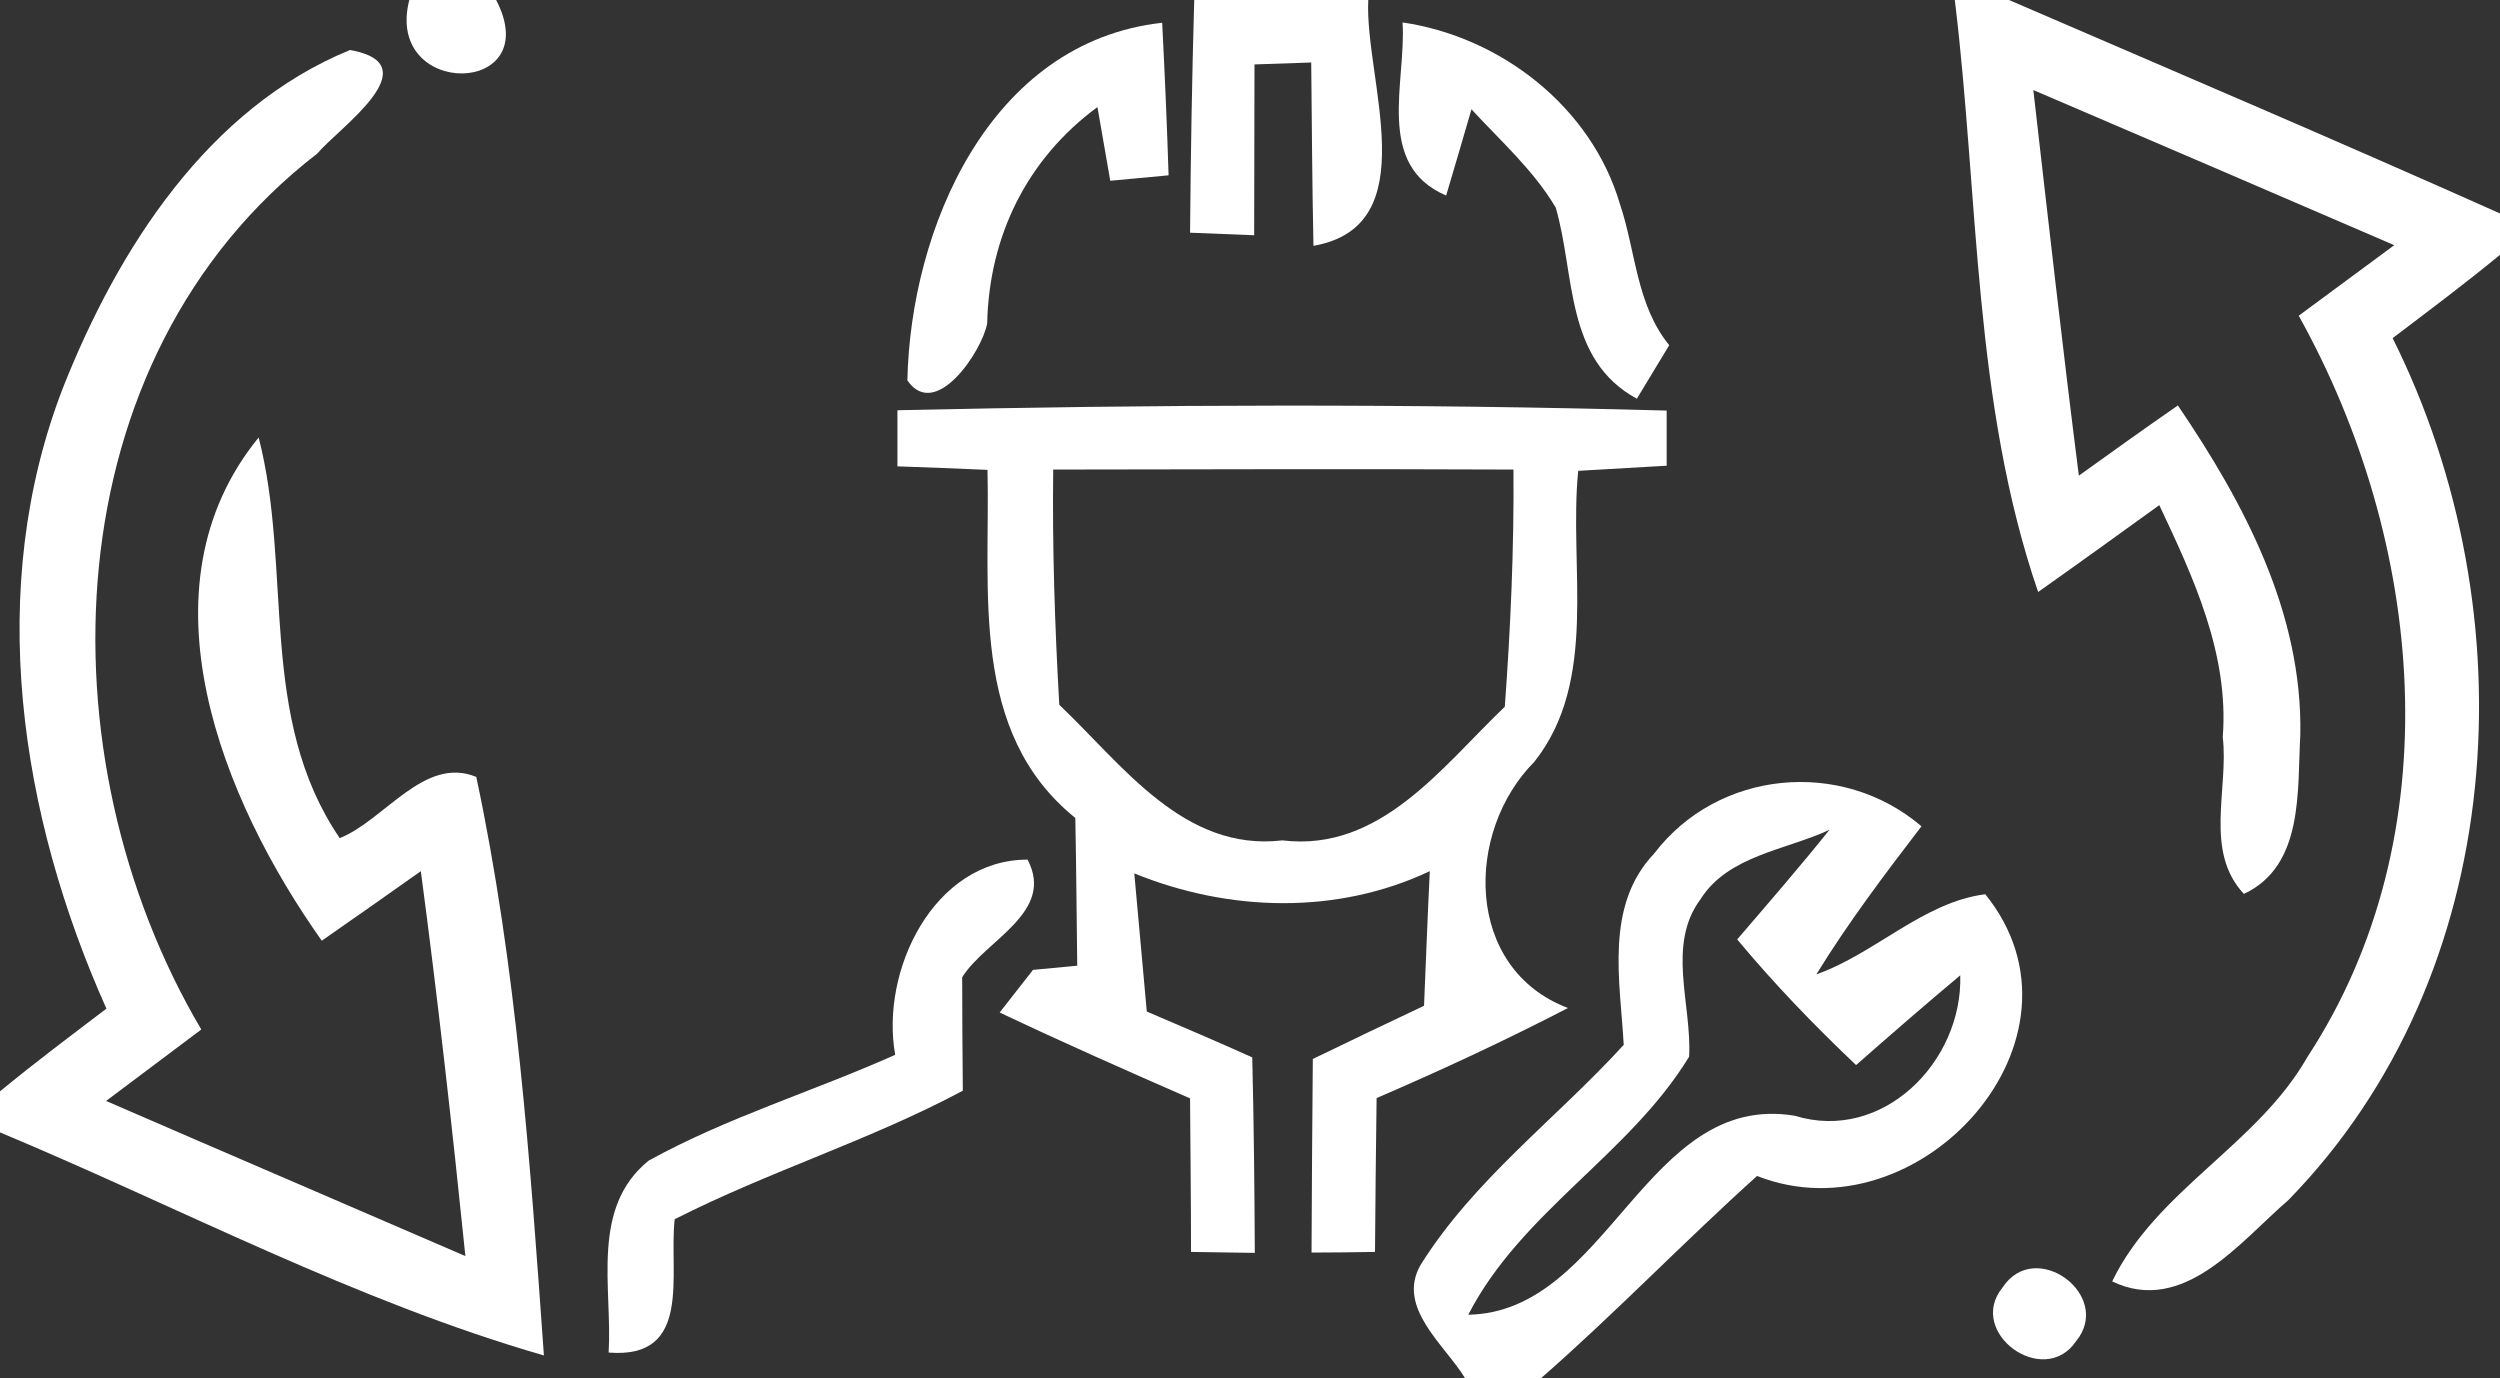
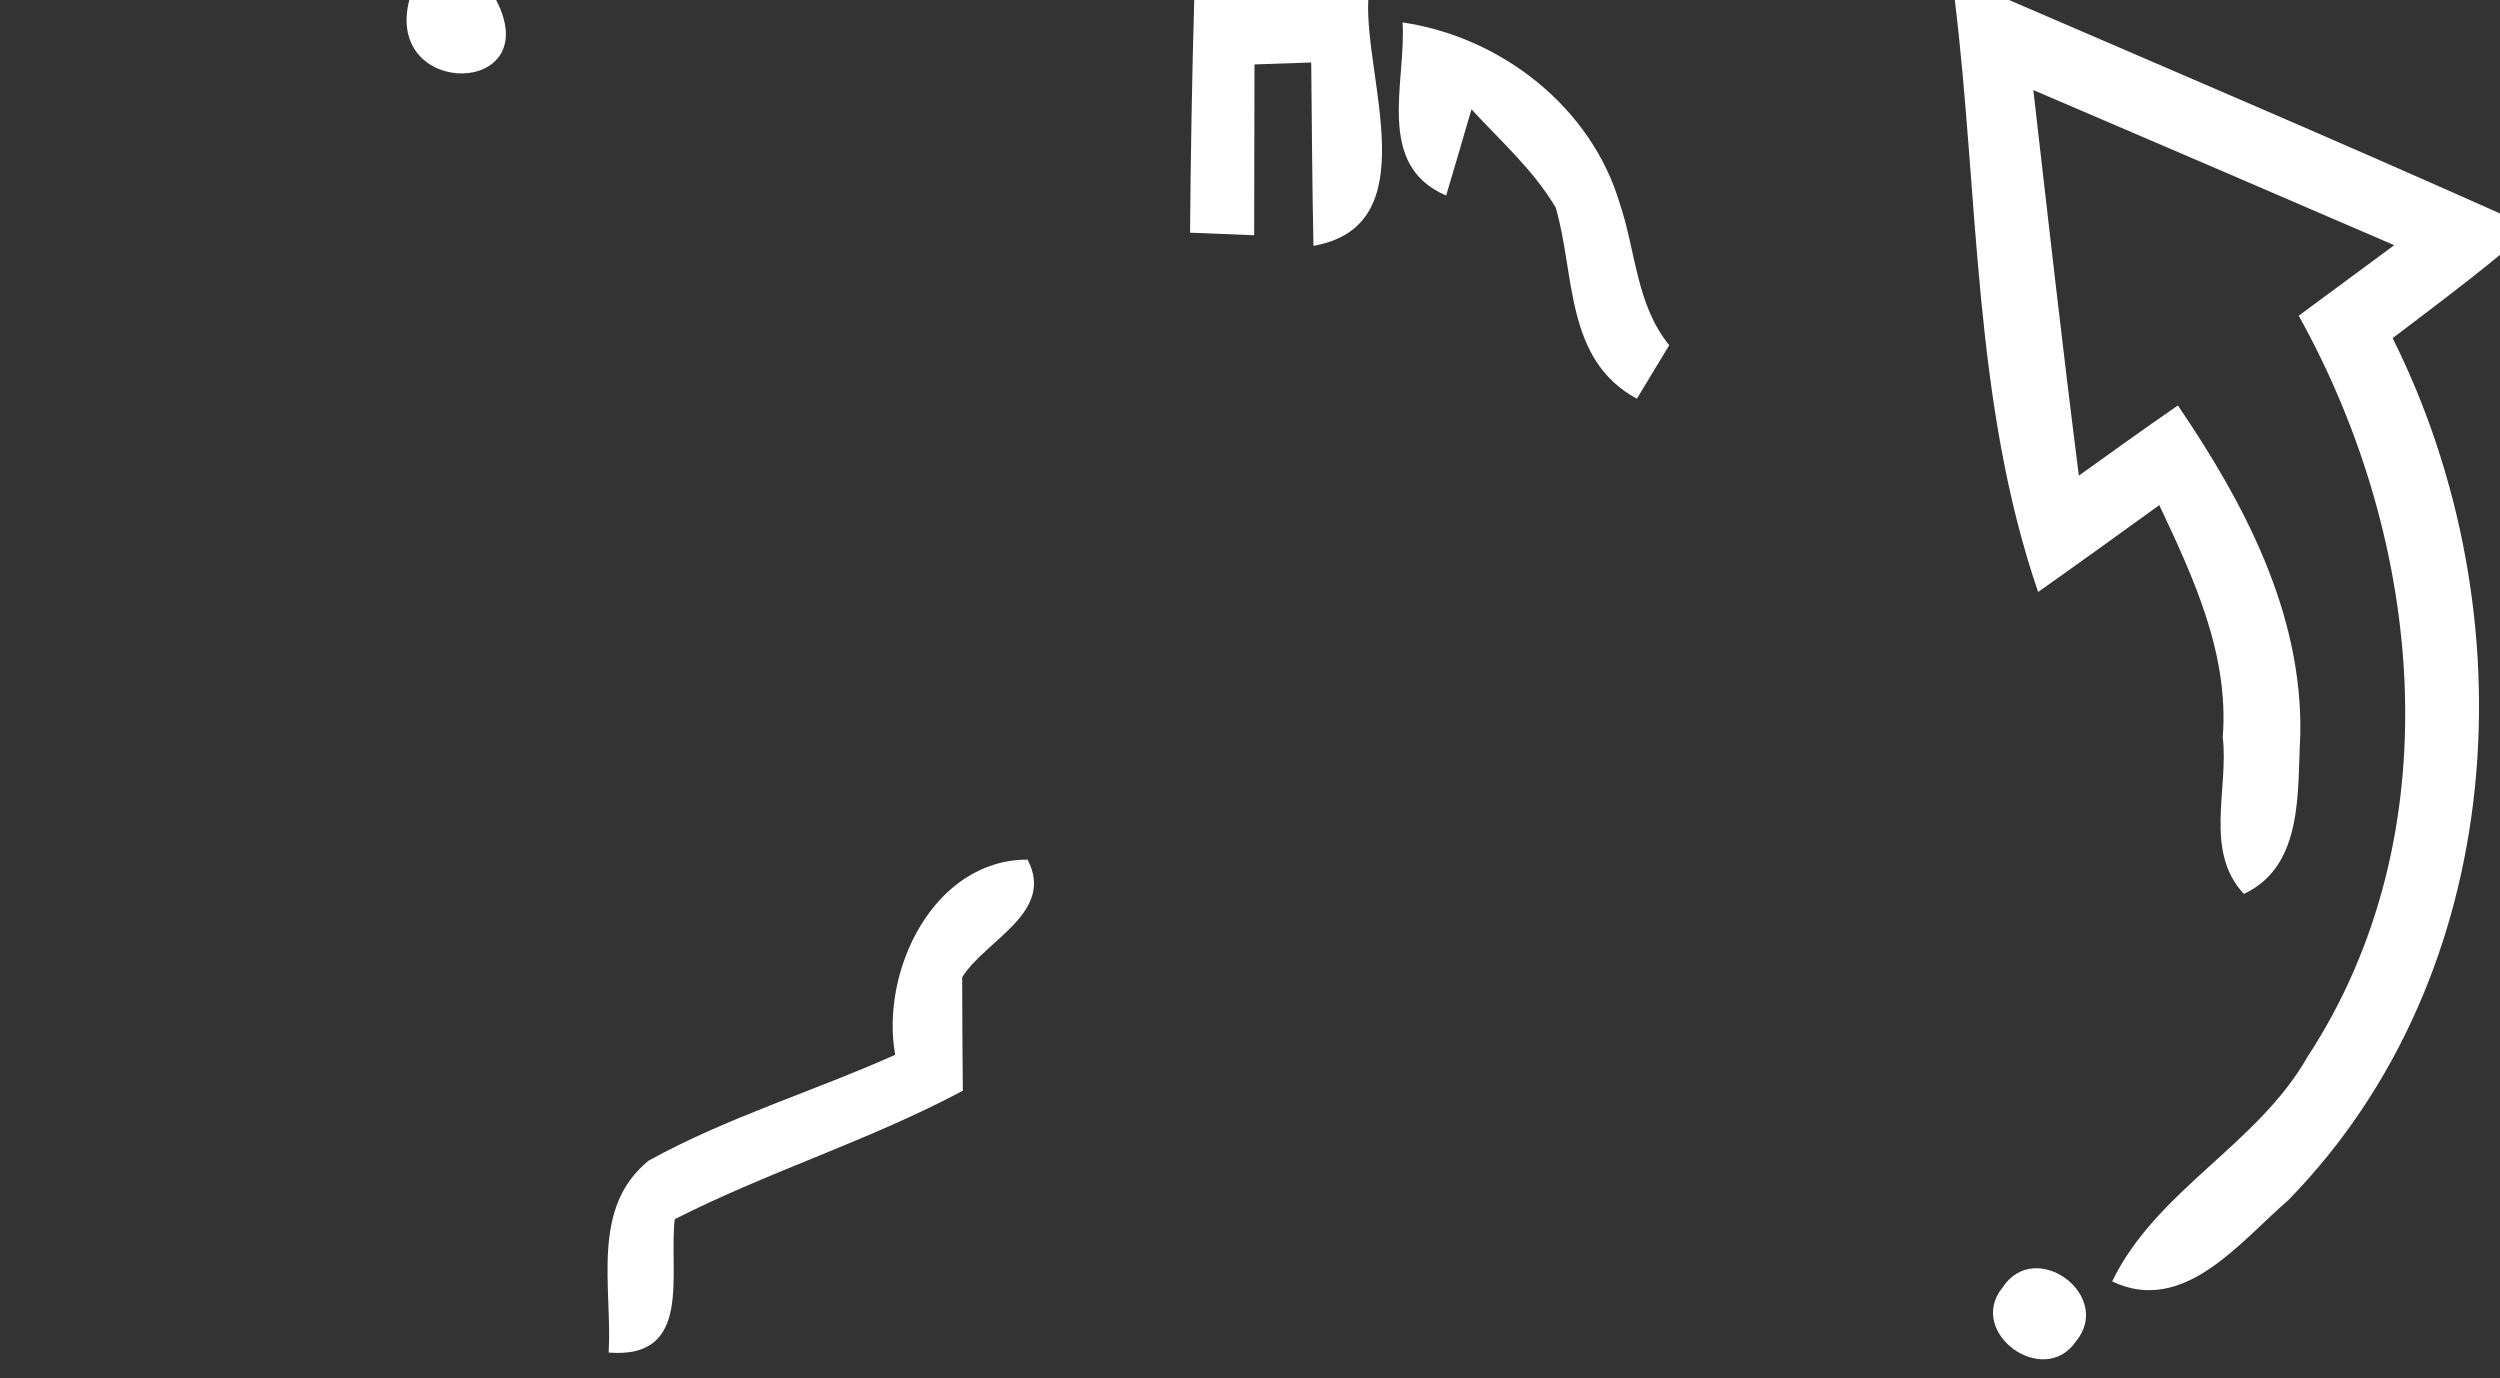
<svg xmlns="http://www.w3.org/2000/svg" width="78pt" height="43pt" viewBox="0 0 78 43" version="1.1">
  <rect x="0" y="0" width="78" height="43" fill="#333333" stroke="none" />
  <g id="#000000ff">
</g>
  <g id="#d5d5d5ff">
    <path fill="white" opacity="1.00" d=" M 12.77 0.00 L 15.48 0.00 C 17.05 3.02 11.98 3.09 12.77 0.00 Z" />
    <path fill="white" opacity="1.00" d=" M 37.26 0.00 L 42.69 0.00 C 42.57 2.48 44.52 7.05 40.98 7.67 C 40.94 5.76 40.93 3.86 40.91 1.95 C 40.32 1.97 39.73 1.99 39.14 2.01 C 39.14 3.79 39.13 5.56 39.13 7.34 L 37.13 7.26 C 37.15 4.84 37.19 2.42 37.26 0.00 Z" />
    <path fill="white" opacity="1.00" d=" M 60.99 0.00 L 62.68 0.00 C 67.80 2.21 72.92 4.39 78.00 6.66 L 78.00 7.95 C 76.91 8.85 75.78 9.69 74.65 10.55 C 78.94 19.14 78.29 30.38 71.40 37.44 C 69.90 38.73 68.13 41.05 65.90 39.98 C 67.27 37.14 70.43 35.72 71.99 32.98 C 76.54 26.03 75.63 16.87 71.72 9.85 C 72.71 9.12 73.70 8.39 74.70 7.65 C 70.95 6.03 67.20 4.42 63.44 2.81 C 63.90 6.82 64.35 10.83 64.86 14.84 C 65.89 14.10 66.91 13.37 67.95 12.65 C 70.02 15.70 71.84 19.12 71.77 22.92 C 71.67 24.66 71.89 27.01 70.01 27.89 C 68.76 26.56 69.54 24.62 69.35 23.00 C 69.55 20.41 68.44 18.03 67.37 15.76 C 66.11 16.67 64.85 17.58 63.59 18.47 C 61.56 12.56 61.74 6.15 60.99 0.00 Z" />
-     <path fill="white" opacity="1.00" d=" M 28.31 11.87 C 28.41 7.15 30.86 1.31 36.26 0.71 C 36.34 2.29 36.41 3.88 36.46 5.47 L 34.64 5.64 C 34.54 5.07 34.34 3.91 34.24 3.34 C 32.04 4.96 30.86 7.37 30.80 10.09 C 30.64 10.96 29.19 13.14 28.31 11.87 Z" />
    <path fill="white" opacity="1.00" d=" M 43.76 0.70 C 46.83 1.15 49.65 3.34 50.54 6.36 C 51.04 7.84 51.05 9.51 52.08 10.77 C 51.83 11.19 51.32 12.02 51.07 12.44 C 48.82 11.22 49.15 8.58 48.54 6.48 C 47.85 5.31 46.82 4.40 45.91 3.41 C 45.72 4.08 45.32 5.42 45.12 6.10 C 42.89 5.15 43.88 2.56 43.76 0.70 Z" />
-     <path fill="white" opacity="1.00" d=" M 1.98 12.06 C 3.69 7.76 6.48 3.38 10.92 1.56 C 13.46 2.01 10.56 4.00 9.90 4.79 C 1.60 11.19 1.24 23.59 6.28 32.12 C 5.29 32.86 4.30 33.61 3.31 34.35 C 7.04 35.97 10.78 37.57 14.52 39.19 C 14.11 35.18 13.66 31.17 13.13 27.18 C 12.11 27.90 11.08 28.63 10.04 29.35 C 6.94 24.98 4.23 18.35 8.07 13.65 C 9.14 17.80 8.03 22.38 10.60 26.15 C 12.00 25.59 13.24 23.57 14.86 24.24 C 16.12 30.15 16.54 36.26 16.97 42.29 C 11.08 40.59 5.64 37.69 0.00 35.33 L 0.00 34.05 C 1.08 33.16 2.20 32.32 3.32 31.47 C 0.62 25.43 -0.48 18.37 1.98 12.06 Z" />
-     <path fill="white" opacity="1.00" d=" M 28.00 12.80 C 36.00 12.62 44.01 12.59 52.00 12.81 L 52.00 14.53 C 51.31 14.57 49.93 14.65 49.24 14.69 C 48.94 17.69 49.89 21.22 47.87 23.77 C 45.70 25.95 45.68 30.22 48.92 31.45 C 46.97 32.46 44.97 33.39 42.95 34.26 C 42.93 35.86 42.91 37.46 42.90 39.06 C 42.41 39.07 41.42 39.08 40.92 39.08 C 40.93 37.07 40.94 35.06 40.96 33.04 C 42.11 32.48 43.27 31.93 44.43 31.38 C 44.49 29.98 44.54 28.58 44.61 27.18 C 41.71 28.55 38.34 28.45 35.39 27.25 C 35.52 28.69 35.65 30.12 35.78 31.56 C 36.88 32.03 37.98 32.50 39.07 32.99 C 39.12 35.02 39.14 37.05 39.15 39.09 C 38.66 39.08 37.66 39.07 37.16 39.06 C 37.16 37.46 37.14 35.86 37.13 34.27 C 35.14 33.40 33.15 32.52 31.19 31.59 L 32.23 30.26 C 32.57 30.23 33.27 30.16 33.61 30.13 C 33.59 28.59 33.58 27.05 33.55 25.52 C 30.23 22.84 30.90 18.43 30.81 14.66 C 30.11 14.63 28.70 14.57 28.00 14.55 L 28.00 12.80 M 32.86 14.65 C 32.83 17.09 32.91 19.54 33.05 21.99 C 35.02 23.86 36.93 26.58 40.01 26.22 C 43.07 26.59 44.99 23.92 46.95 22.05 C 47.13 19.59 47.24 17.12 47.22 14.65 C 42.43 14.63 37.65 14.64 32.86 14.65 Z" />
-     <path fill="white" opacity="1.00" d=" M 51.61 26.63 C 53.60 24.02 57.45 23.65 59.95 25.78 C 58.80 27.28 57.66 28.79 56.67 30.40 C 58.51 29.75 60.00 28.15 61.94 27.90 C 65.58 32.40 59.88 38.68 54.82 36.69 C 52.53 38.75 50.40 40.97 48.08 43.00 L 45.71 43.00 C 45.08 41.96 43.56 40.80 44.32 39.47 C 45.98 36.81 48.56 34.90 50.66 32.60 C 50.55 30.60 50.06 28.26 51.61 26.63 M 53.06 28.05 C 51.99 29.48 52.79 31.34 52.70 32.97 C 50.84 36.02 47.46 37.81 45.81 41.02 C 50.18 40.94 51.35 34.05 55.99 34.81 C 58.74 35.66 61.24 33.12 61.16 30.43 C 60.06 31.35 58.98 32.29 57.91 33.23 C 56.60 31.99 55.35 30.69 54.20 29.31 C 55.17 28.18 56.15 27.05 57.08 25.89 C 55.73 26.52 53.92 26.69 53.06 28.05 Z" />
    <path fill="white" opacity="1.00" d=" M 27.93 32.91 C 27.46 30.29 29.13 26.82 32.06 26.82 C 32.93 28.47 30.74 29.33 30.02 30.49 C 30.02 31.67 30.03 32.85 30.04 34.03 C 27.14 35.58 23.98 36.55 21.05 38.04 C 20.86 39.75 21.63 42.41 18.99 42.20 C 19.11 40.17 18.41 37.69 20.24 36.21 C 22.69 34.86 25.38 34.05 27.93 32.91 Z" />
    <path fill="white" opacity="1.00" d=" M 62.48 40.17 C 63.50 38.61 65.95 40.42 64.77 41.85 C 63.76 43.33 61.34 41.57 62.48 40.17 Z" />
  </g>
</svg>